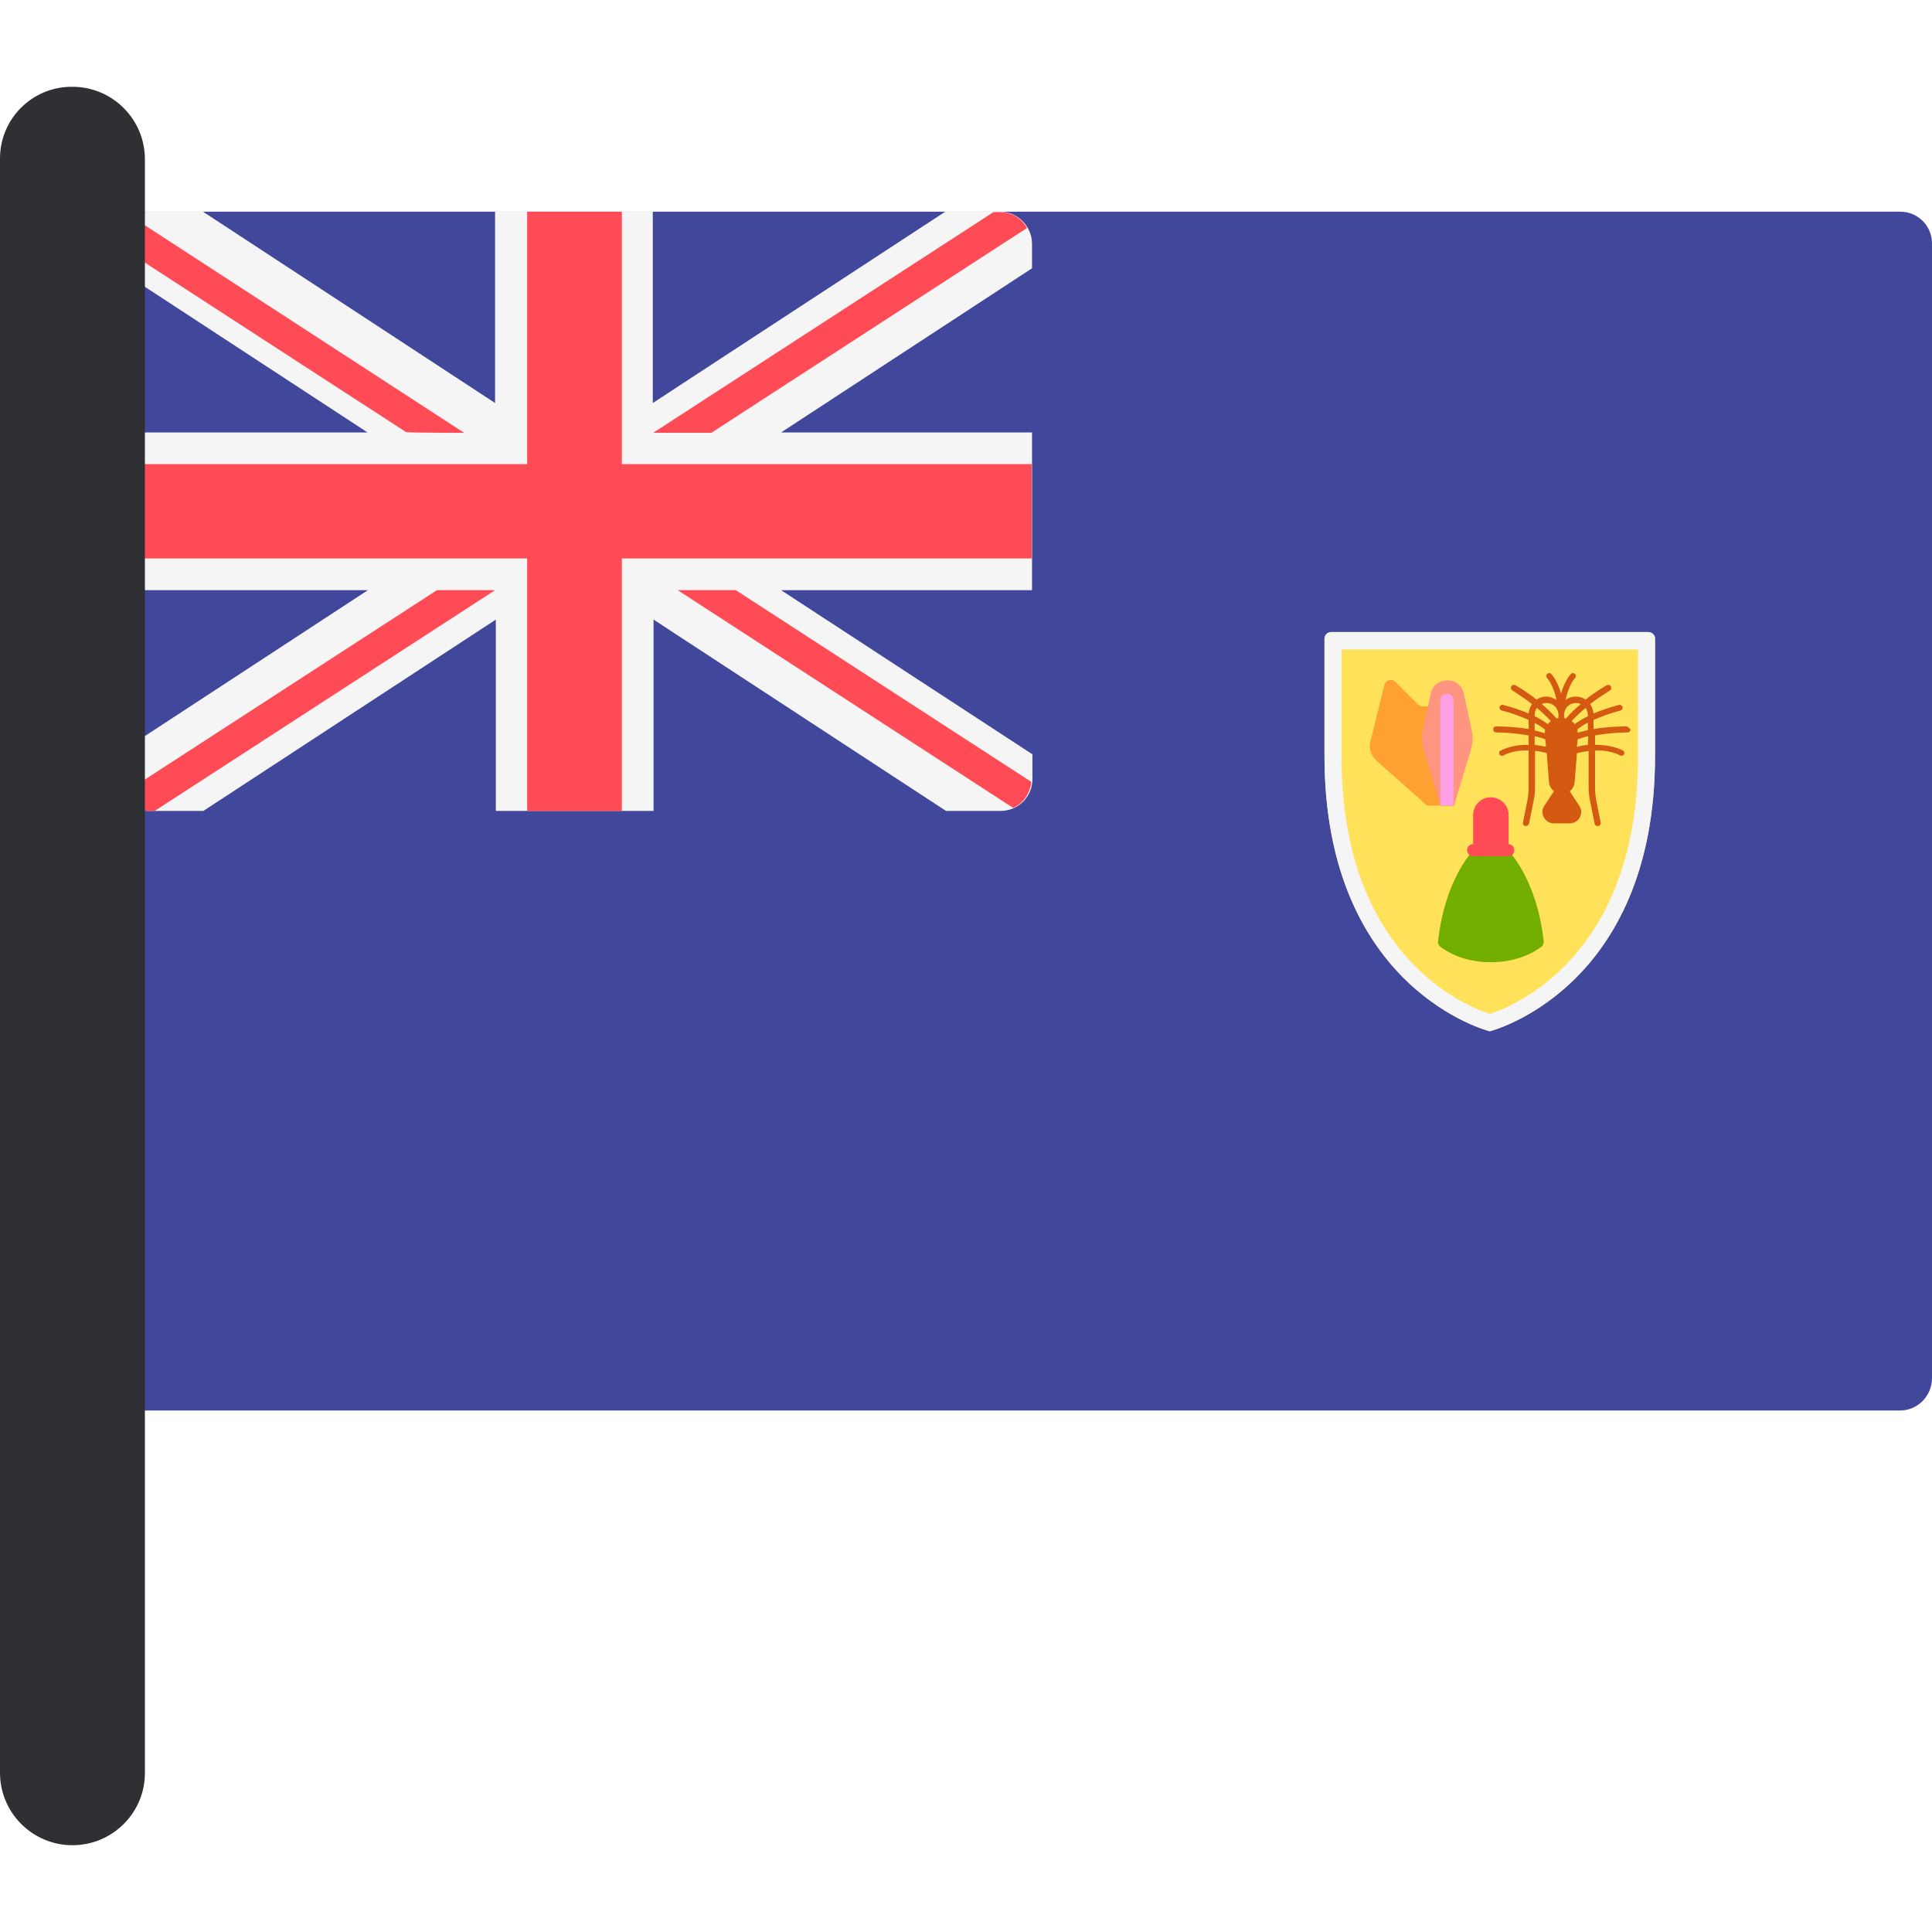
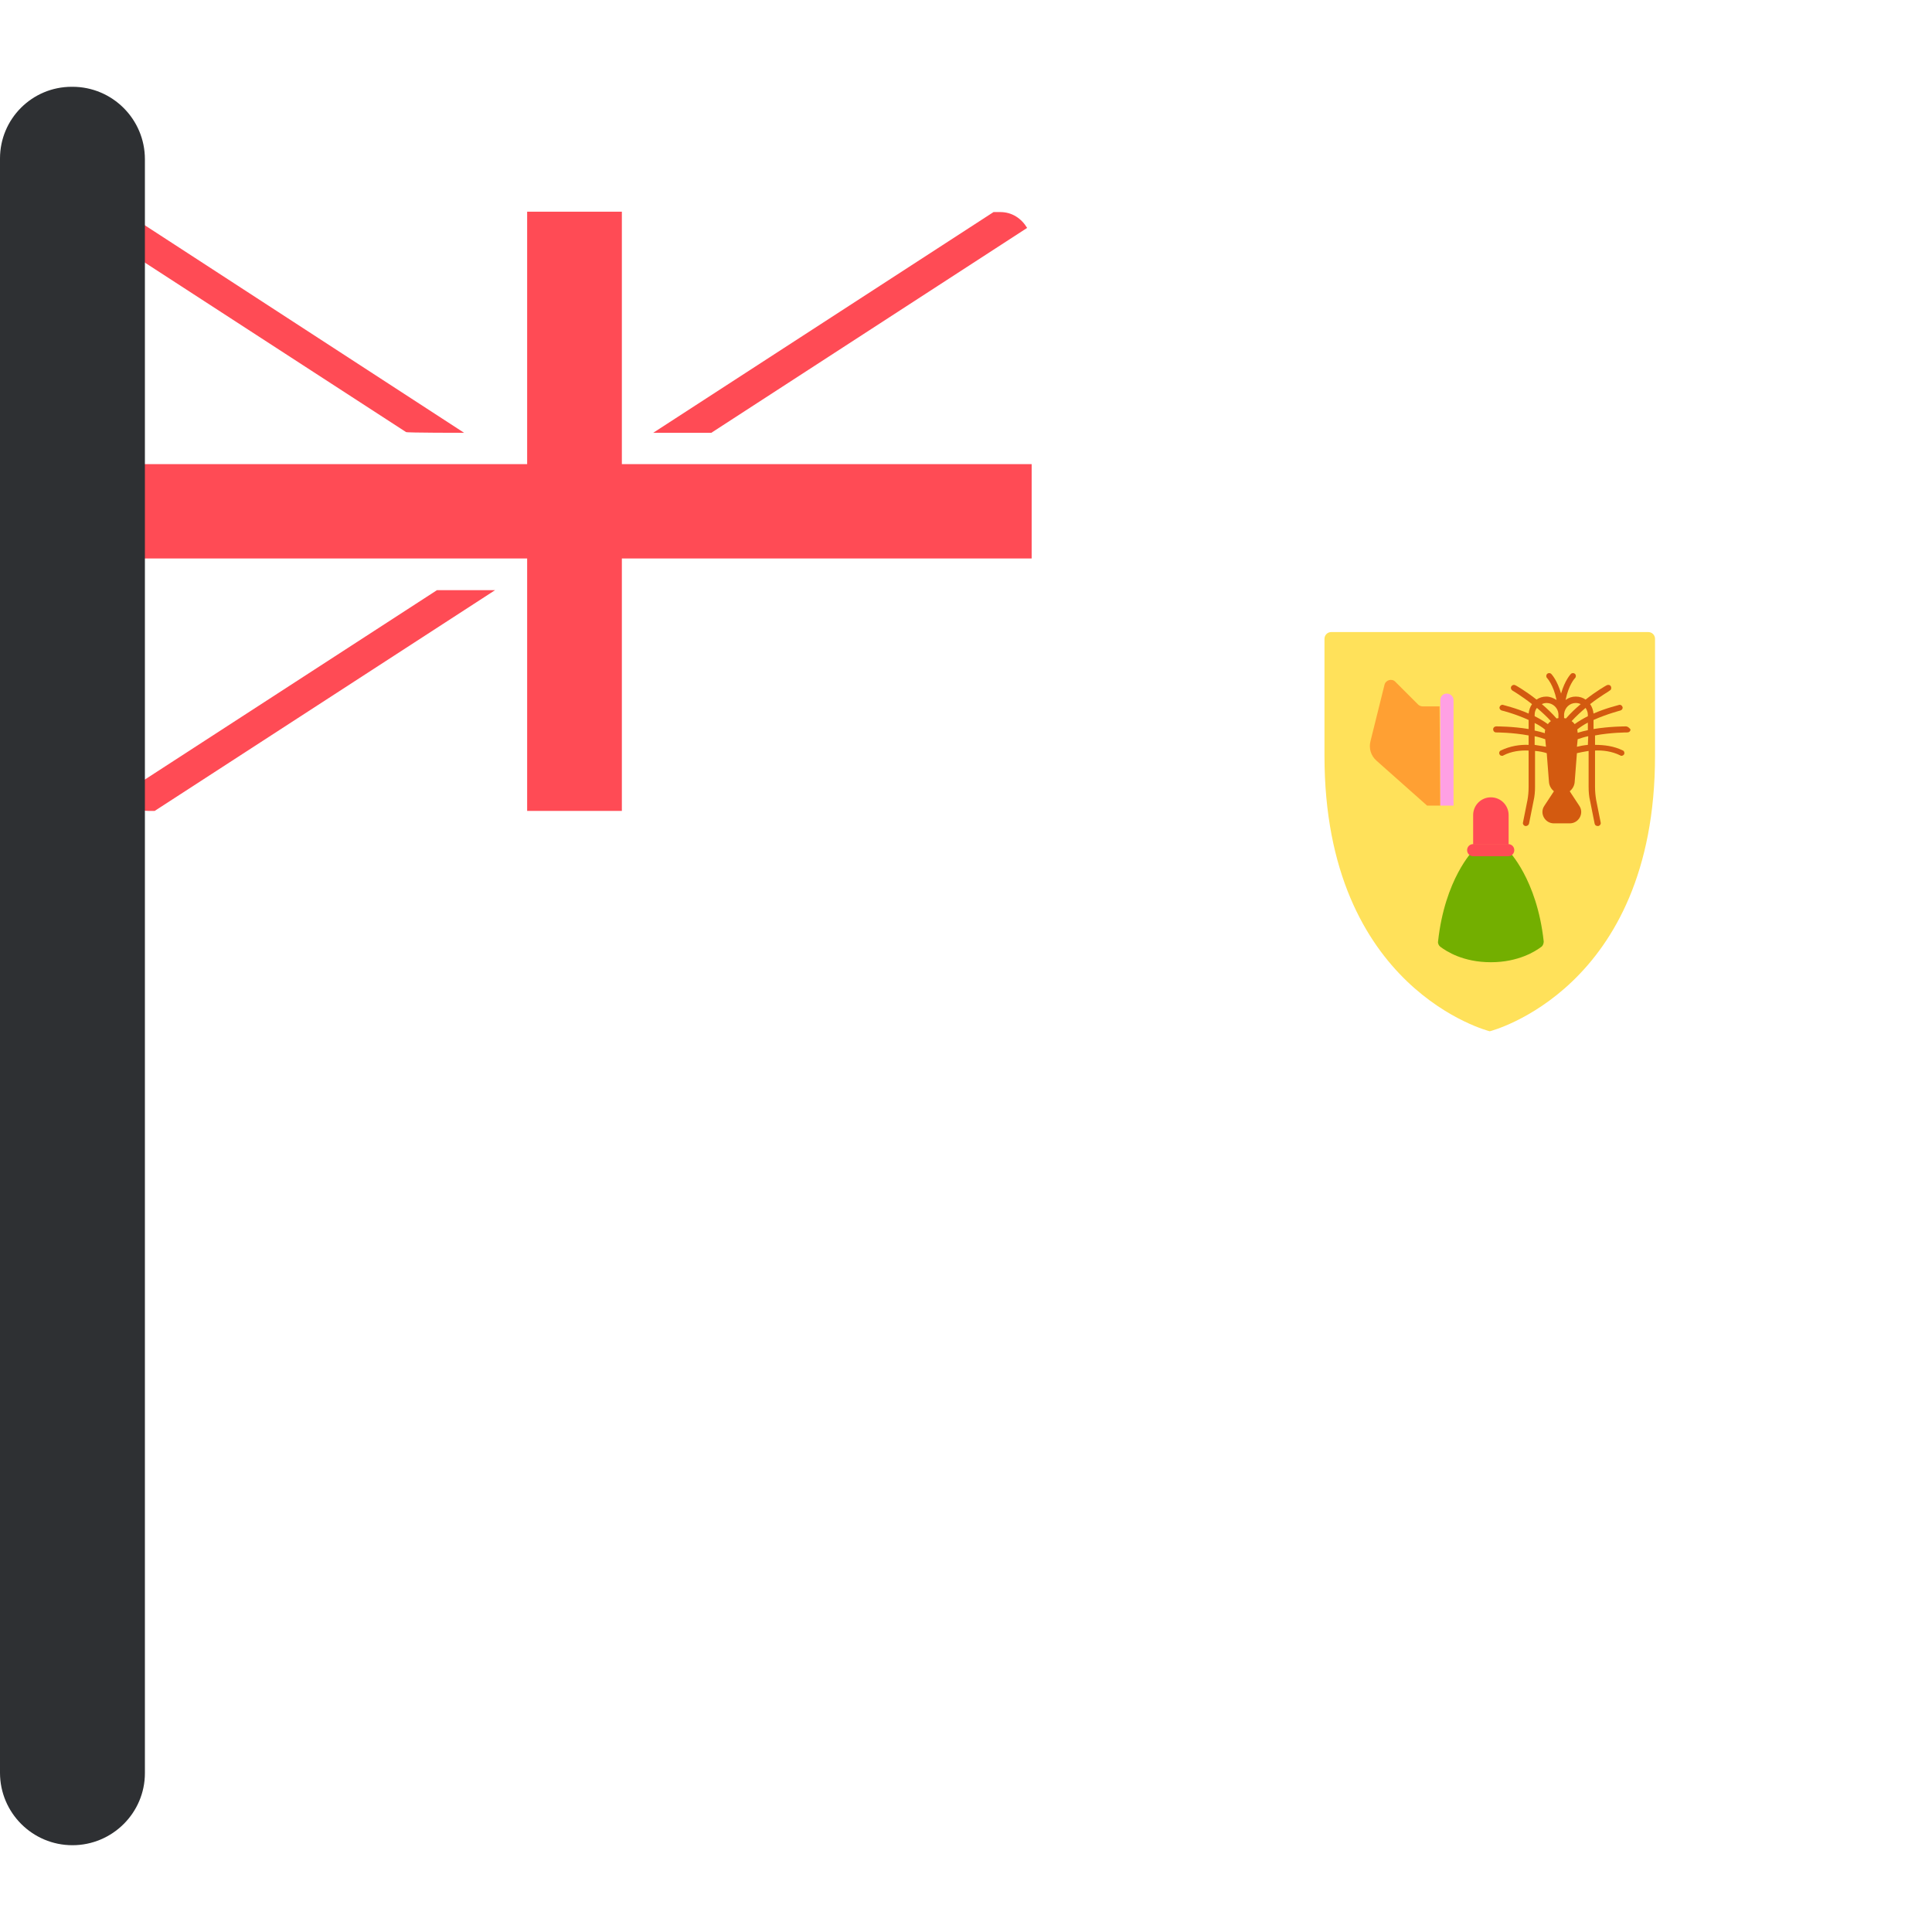
<svg xmlns="http://www.w3.org/2000/svg" height="800px" width="800px" version="1.1" id="Layer_1" viewBox="0 0 512 512" xml:space="preserve">
-   <path style="fill:#41479B;" d="M503.5,373.8H35.4c-4.6,0-8.4-3.7-8.4-8.4V64.5c0-4.6,3.7-8.4,8.4-8.4h468.2c4.6,0,8.4,3.7,8.4,8.4  v300.9C511.9,370,508.2,373.8,503.5,373.8z" />
-   <path style="fill:#F5F5F5;" d="M265,56.1h-14.5L173,106.8V56.1h-41.8v50.7L53.8,56.1H39.3c-4.6,0-8.4,3.7-8.4,8.4v6.6l66.5,43.5H31  v41.8h66.5L31,199.9v6.6c0,4.6,3.7,8.4,8.4,8.4h14.5l77.5-50.7v50.7h41.8v-50.7l77.5,50.7h14.5c4.6,0,8.4-3.7,8.4-8.4v-6.6  L207,156.4h66.5v-41.8H207l66.5-43.5v-6.6C273.4,59.9,269.7,56.1,265,56.1z" />
  <g>
    <polygon style="fill:#FF4B55;" points="273.4,123 164.8,123 164.8,56.1 139.7,56.1 139.7,123 31,123 31,148 139.7,148 139.7,214.9    164.8,214.9 164.8,148 273.4,148  " />
    <path style="fill:#FF4B55;" d="M123,114.7L35,57.5c-2.3,1.5-4,4-4,6.9v0.4l76.6,49.7C107.6,114.7,123,114.7,123,114.7z" />
    <path style="fill:#FF4B55;" d="M188.5,114.7l83.7-54.3c-1.5-2.5-4-4.2-7.1-4.2h-1.8l-90.2,58.5H188.5z" />
    <path style="fill:#FF4B55;" d="M115.8,156.4l-83.6,54.2c1.4,2.5,4,4.3,7.2,4.3H41l90.2-58.5H115.8z" />
-     <path style="fill:#FF4B55;" d="M273.3,207.2L195,156.4h-15.4l88.9,57.7C271.2,212.9,273,210.3,273.3,207.2z" />
  </g>
  <path style="fill:#FFE15A;" d="M352.8,167.5c-1,0-1.8,0.8-1.8,1.8v31c0,62.1,43.8,73,43.8,73s43.8-11,43.8-73v-31  c0-1-0.8-1.8-1.8-1.8L352.8,167.5L352.8,167.5z" />
-   <path style="fill:#F5F5F5;" d="M434.1,172.1v28.3c0,52.8-32.6,66.1-39.3,68.3c-6.7-2.2-39.3-15.5-39.3-68.3v-28.3H434.1   M436.8,167.5h-84c-1,0-1.8,0.8-1.8,1.8v31c0,62.1,43.8,73,43.8,73s43.8-11,43.8-73v-31C438.7,168.3,437.8,167.5,436.8,167.5  L436.8,167.5z" />
  <path style="fill:#73AF00;" d="M399.7,225.4h-9.3c0,0-7.5,7.5-9.3,24.1c-0.1,0.5,0.2,1.1,0.6,1.4c1.6,1.2,6,4.1,13.4,4.1  c7.3,0,11.8-2.9,13.4-4.1c0.4-0.3,0.6-0.9,0.6-1.4C407.3,232.9,399.7,225.4,399.7,225.4z" />
  <g>
    <path style="fill:#FF4B55;" d="M399.7,223.8h-9.3V216c0-2.6,2.1-4.7,4.7-4.7l0,0c2.6,0,4.7,2.1,4.7,4.7v7.8H399.7z" />
    <path style="fill:#FF4B55;" d="M399.7,226.9h-9.3c-0.9,0-1.6-0.7-1.6-1.6l0,0c0-0.9,0.7-1.6,1.6-1.6h9.3c0.9,0,1.6,0.7,1.6,1.6l0,0   C401.3,226.2,400.6,226.9,399.7,226.9z" />
  </g>
  <path style="fill:#D35A10;" d="M430.9,192.5c-0.3,0-4.3,0-8.6,0.7v-2.4c3.6-1.6,7.1-2.5,7.1-2.5c0.4-0.1,0.7-0.5,0.6-0.9  s-0.5-0.7-0.9-0.6c-0.2,0.1-3.4,0.8-6.8,2.3c-0.1-0.9-0.4-1.8-0.9-2.5c2.8-2.2,5.2-3.5,5.2-3.6c0.4-0.2,0.5-0.7,0.3-1.1  s-0.7-0.5-1.1-0.3c-0.2,0.1-2.7,1.5-5.6,3.8c-0.7-0.5-1.6-0.8-2.6-0.8s-1.9,0.3-2.7,0.9c0.8-4,2.4-5.7,2.5-5.8  c0.3-0.3,0.3-0.8,0-1.1s-0.8-0.3-1.1,0c-0.1,0.1-1.6,1.7-2.6,5.2c-1-3.5-2.5-5.1-2.6-5.2c-0.3-0.3-0.8-0.3-1.1,0s-0.3,0.8,0,1.1  c0,0,1.7,1.8,2.5,5.8c-0.8-0.5-1.7-0.9-2.7-0.9s-1.9,0.3-2.6,0.8c-2.9-2.3-5.4-3.7-5.6-3.8c-0.4-0.2-0.8-0.1-1.1,0.3  c-0.2,0.4-0.1,0.8,0.3,1.1c0,0,2.4,1.4,5.2,3.6c-0.5,0.7-0.8,1.6-0.9,2.5c-3.4-1.5-6.6-2.2-6.8-2.3c-0.4-0.1-0.8,0.2-0.9,0.6  c-0.1,0.4,0.2,0.8,0.6,0.9c0.1,0,3.6,0.9,7.1,2.5v2.4c-4.2-0.7-8.3-0.7-8.6-0.7c-0.4,0-0.8,0.3-0.8,0.8c0,0.4,0.3,0.8,0.8,0.8  c0.1,0,4.3,0,8.6,0.8v2.5c-2.3-0.1-4.9,0.3-7.4,1.5c-0.4,0.2-0.5,0.7-0.3,1c0.1,0.3,0.4,0.4,0.7,0.4c0.1,0,0.2,0,0.3-0.1  c2.1-1.1,4.5-1.4,6.7-1.3v9.6c0,1.2-0.1,2.4-0.3,3.5l-1.2,6c-0.1,0.4,0.2,0.8,0.6,0.9c0.1,0,0.1,0,0.2,0c0.4,0,0.7-0.3,0.8-0.6  l1.2-6c0.3-1.3,0.4-2.5,0.4-3.8V199c1.2,0.1,2.2,0.3,3.1,0.6l0.6,7.7c0.1,1,0.6,1.8,1.3,2.4l-2.5,3.8c-1.4,2,0.1,4.7,2.5,4.7h4.2  c2.4,0,3.9-2.7,2.5-4.7l-2.5-3.8c0.7-0.6,1.2-1.4,1.3-2.4l0.6-7.7c0.8-0.2,1.9-0.4,3.1-0.6v9.5c0,1.3,0.1,2.6,0.4,3.8l1.2,6  c0.1,0.4,0.4,0.6,0.8,0.6c0.1,0,0.1,0,0.2,0c0.4-0.1,0.7-0.5,0.6-0.9l-1.2-6c-0.2-1.2-0.3-2.3-0.3-3.5v-9.6c2.1-0.1,4.5,0.2,6.7,1.3  c0.1,0.1,0.2,0.1,0.3,0.1c0.3,0,0.6-0.2,0.7-0.4c0.2-0.4,0-0.9-0.3-1c-2.4-1.2-5-1.5-7.4-1.5v-2.5c4.2-0.8,8.5-0.8,8.6-0.8  c0.4,0,0.8-0.3,0.8-0.8C431.7,192.8,431.3,192.5,430.9,192.5z M420.8,193.5c-0.9,0.2-1.8,0.4-2.7,0.7c0-0.3-0.1-0.6-0.1-0.9  c0.9-0.7,1.8-1.3,2.8-1.8L420.8,193.5L420.8,193.5z M420.8,189.4v0.4c-1.2,0.6-2.4,1.3-3.5,2.1c-0.2-0.3-0.5-0.6-0.8-0.8  c1.2-1.3,2.5-2.5,3.7-3.5C420.5,188.1,420.8,188.7,420.8,189.4z M417.6,186.3c0.5,0,0.9,0.1,1.3,0.3c-1.3,1.1-2.7,2.4-3.9,3.8  c-0.2,0-0.3-0.1-0.5-0.1v-0.1c0-0.4,0-0.7,0-1C414.7,187.5,416,186.3,417.6,186.3z M409.9,186.3c1.6,0,3,1.3,3.1,2.9  c0,0.3,0,0.7,0,1v0.1c-0.2,0-0.3,0.1-0.5,0.1c-1.2-1.4-2.6-2.7-3.9-3.8C409,186.4,409.4,186.3,409.9,186.3z M406.7,189.4  c0-0.7,0.2-1.3,0.6-1.8c1.3,1.1,2.6,2.3,3.7,3.5c-0.3,0.2-0.6,0.5-0.8,0.8c-1.1-0.8-2.3-1.5-3.5-2.1L406.7,189.4L406.7,189.4z   M406.7,191.6c1,0.5,2,1.1,2.8,1.8c-0.1,0.3-0.1,0.6-0.1,0.9c-0.9-0.3-1.8-0.5-2.7-0.7L406.7,191.6L406.7,191.6z M406.7,197.4v-2.3  c1,0.2,1.9,0.5,2.8,0.8l0.2,2C408.8,197.7,407.8,197.6,406.7,197.4z M420.8,197.4c-1.1,0.1-2.1,0.3-2.9,0.5l0.2-2  c0.9-0.3,1.8-0.6,2.8-0.8L420.8,197.4L420.8,197.4z" />
  <path style="fill:#FFA033;" d="M381.7,213.5h-3.5l-13.4-11.9c-1.5-1.3-2.1-3.3-1.6-5.2l3.7-14.9c0.3-1.3,2-1.8,2.9-0.8l6,6  c0.3,0.3,0.8,0.5,1.2,0.5h4.5L381.7,213.5L381.7,213.5z" />
-   <path style="fill:#FF9480;" d="M379.2,183.7l-2.1,9.7c-0.4,1.8-0.3,3.6,0.2,5.3l4.5,14.9h3.5l4.5-14.9c0.5-1.7,0.6-3.5,0.2-5.3  l-2.1-9.7c-0.4-2-2.2-3.4-4.3-3.4l0,0C381.4,180.3,379.6,181.7,379.2,183.7z" />
  <path style="fill:#FFA0E4;" d="M383.4,183.8L383.4,183.8c-1,0-1.7,0.8-1.7,1.7v28h3.5v-28C385.2,184.6,384.4,183.8,383.4,183.8z" />
  <path style="fill:#2E3033;" d="M19.2,489L19.2,489C8.6,489,0,480.4,0,469.8V42c0-10.5,8.5-19,19-19h0.2c10.6,0,19.2,8.6,19.2,19.2  v427.7C38.4,480.4,29.8,489,19.2,489z" />
</svg>